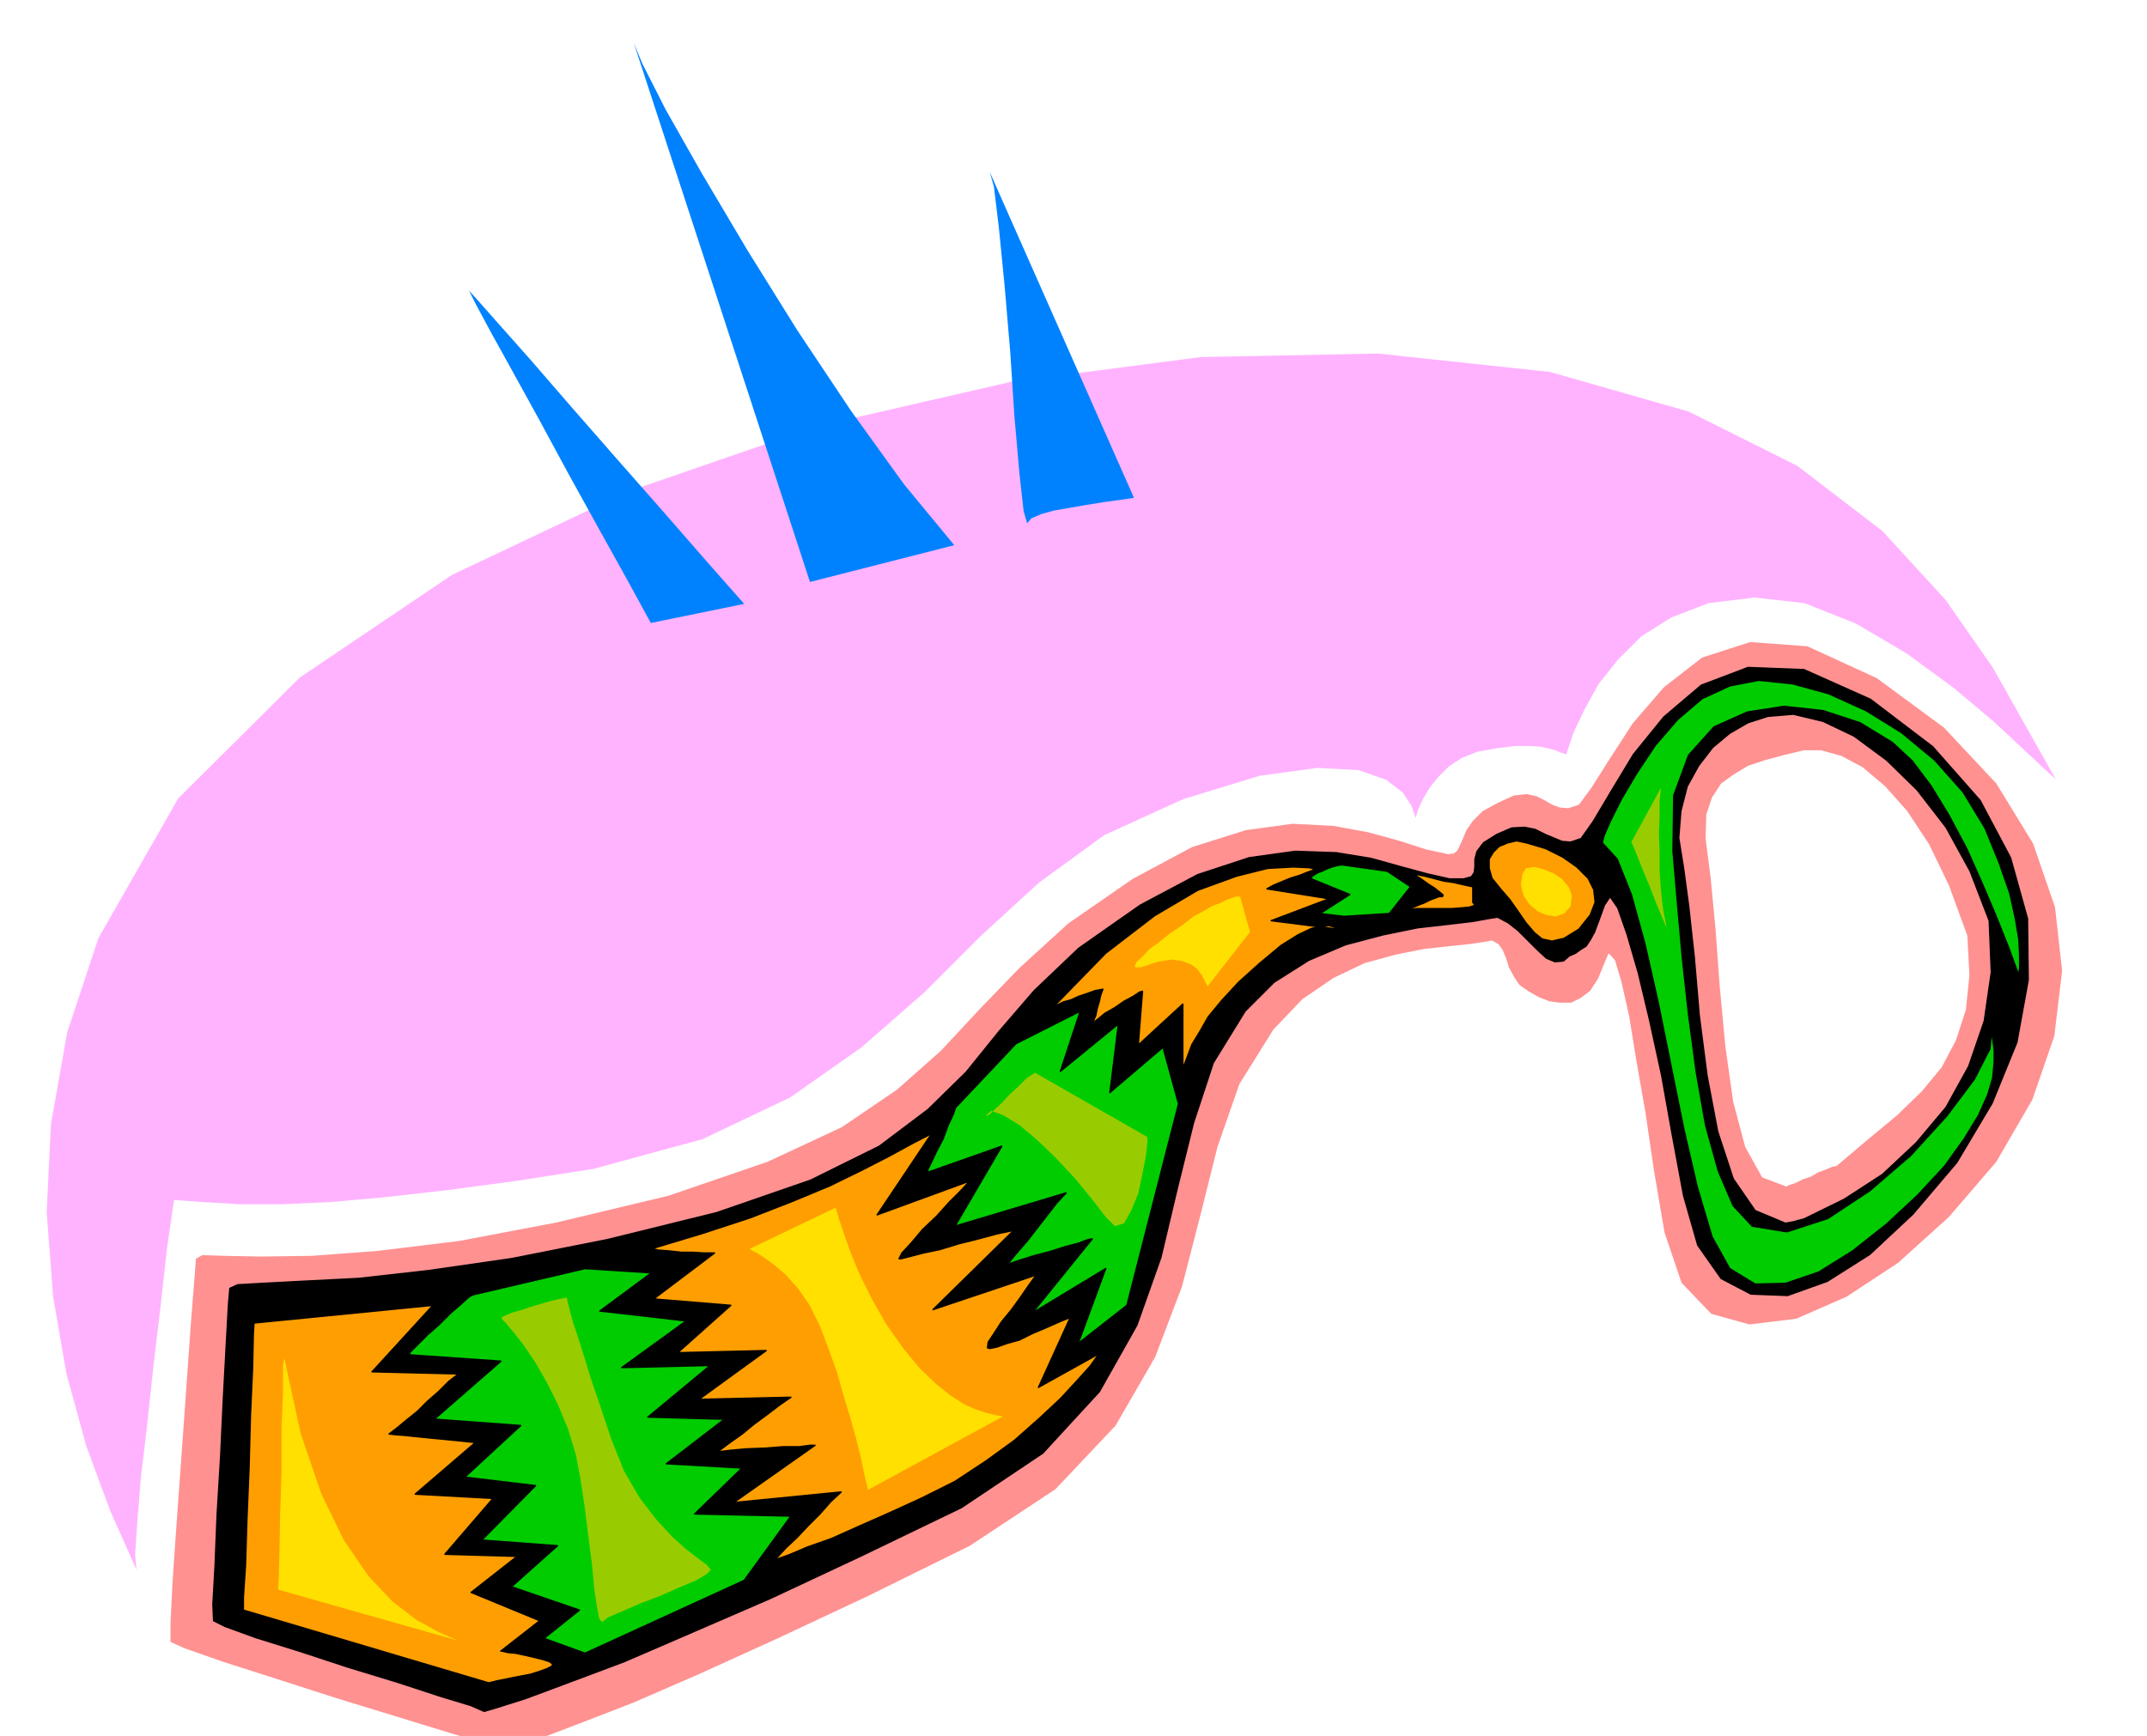
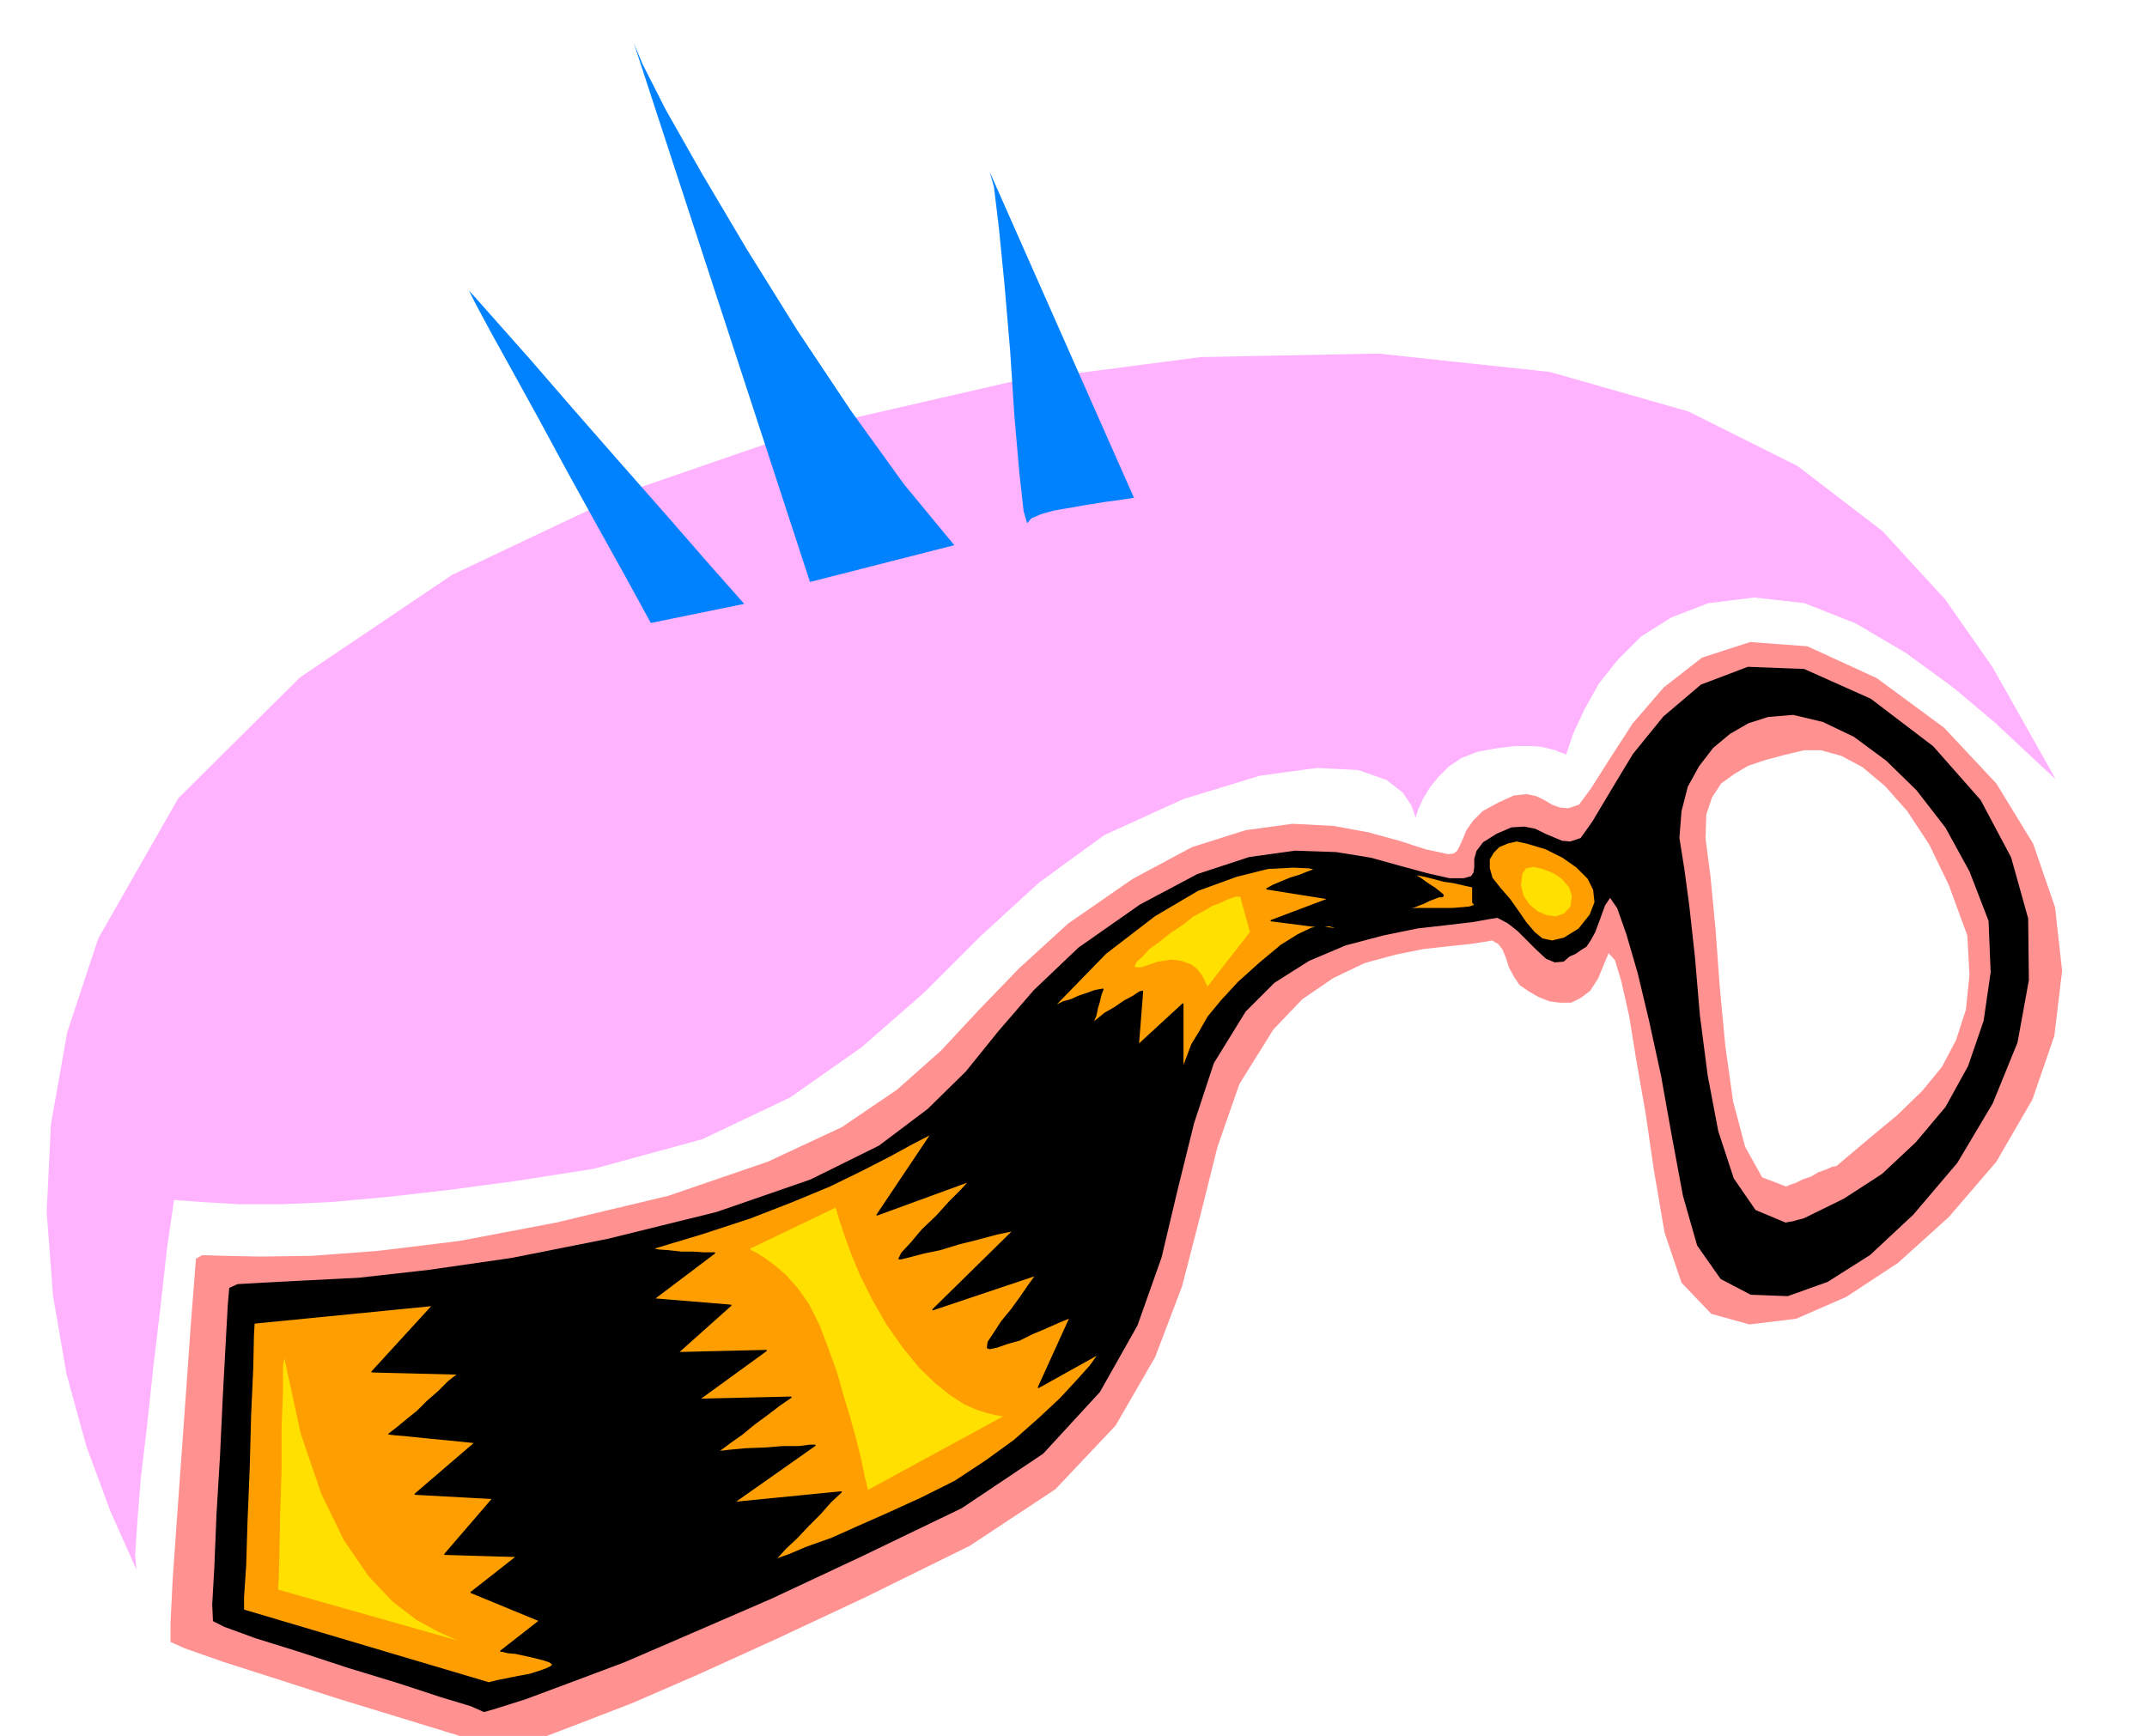
<svg xmlns="http://www.w3.org/2000/svg" width="490.455" height="396.673" fill-rule="evenodd" stroke-linecap="round" preserveAspectRatio="none" viewBox="0 0 3035 2455">
  <style>.pen2{stroke:#000;stroke-width:2;stroke-linejoin:round}.pen3{stroke:none}.brush7{fill:#ffe000}</style>
  <path d="m711 2474-21-7-53-16-75-23-85-26-87-28-75-24-54-19-20-9v-26l3-61 6-86 7-97 7-98 6-85 5-63 2-26 9-5 31 1 51 1 73-1 93-7 115-14 137-26 159-38 140-48 105-49 78-53 62-55 54-58 57-59 69-63 91-63 84-45 76-24 66-9 58 3 49 9 44 12 37 12 32 7 8-1 5-4 4-8 4-9 5-12 9-13 14-14 22-12 22-10 18-2 14 3 12 6 10 6 11 4 12 1 15-5 17-23 26-41 33-51 44-51 54-42 68-22 81 6 98 45 95 70 74 79 52 85 31 90 10 90-11 92-31 90-51 88-67 78-72 65-73 48-71 31-66 8-54-15-42-44-24-71-15-88-12-82-13-74-10-62-11-49-9-30-9-10-6 14-9 22-11 17-13 10-14 7h-16l-15-2-15-6-14-8-13-9-8-12-7-13-4-13-5-12-6-8-9-5-11 2-20 3-29 3-36 4-40 8-44 12-44 21-44 30-41 43-48 77-31 89-24 96-26 101-38 100-56 97-85 90-121 80-146 72-128 60-110 50-92 40-75 29-55 21-37 12-17 4zm1814-796 4-2 9-3 10-5 12-4 10-6 11-4 9-4 6-1 45-38 41-34 35-34 28-34 20-38 14-43 5-49-3-56-26-71-28-58-31-47-31-35-32-27-30-16-29-8h-24l-29 7-26 7-24 8-20 12-18 13-13 20-8 24-1 34 7 54 7 73 6 82 8 85 11 78 17 64 24 43 34 13z" style="stroke:none;fill:#ff9191" />
  <path d="M685 2420h-1l-18-8-43-13-61-20-69-21-70-23-61-19-44-16-16-8-1-23 3-53 3-74 5-83 4-85 4-74 3-55 2-23 11-5 35-2 57-3 79-4 98-11 118-17 136-27 154-38 133-46 97-48 69-52 54-53 46-57 50-58 63-60 87-61 81-43 73-24 65-9 58 2 49 8 43 12 37 10 31 7h20l11-3 4-6 1-8v-11l3-11 9-12 19-12 21-9 18-1 15 3 14 7 12 5 12 5 12 1 15-5 17-24 25-42 32-53 43-53 53-45 66-25 79 3 94 42 88 67 67 76 43 81 24 86 1 87-16 88-35 86-50 84-62 73-61 57-60 38-56 20-52-2-42-22-33-47-20-70-16-86-15-84-17-78-16-67-16-55-13-37-11-16-8 12-8 22-6 16-6 11-6 9-8 5-7 5-9 4-8 7-12 1-12-5-13-12-13-13-14-14-14-11-15-8-13 2-22 4-34 4-44 5-49 10-53 14-52 22-49 31-41 41-45 73-28 85-23 93-23 97-34 96-53 94-80 87-115 77-141 68-128 60-113 49-95 41-80 30-59 22-41 13-17 5zm1839-690 5-1 6-1 7-2 8-2 57-28 54-35 48-45 42-50 32-58 22-64 10-69-3-73-27-70-34-62-41-53-43-42-46-34-44-21-42-10-36 3-28 9-26 15-24 20-20 26-16 29-9 35-3 38 7 44 7 52 8 73 7 82 11 85 15 79 22 67 31 45 43 18z" class="pen2" style="fill:#000" />
  <path d="m359 1871-1 17-1 47-3 66-2 75-3 73-2 65-3 45v18l347 103 12-3 15-3 15-3 16-3 13-4 11-4 6-3 3-3-5-4-9-3-12-3-13-3-14-3-11-1-8-2h-2l55-43-97-40 65-51-102-3 68-79-110-6 85-73-19-2-20-2-21-2-20-2-19-2-13-1-9-1h-1l4-3 9-7 12-10 15-12 14-14 16-14 14-14 14-11-122-3 86-94-253 25zm562-105h1l9 2 14 1 18 2h17l15 1h15l-86 65 109 9-75 67 125-3-95 69 130-3-16 11-17 13-19 14-17 14-17 12-12 9-8 6-2 1 6-3 17-2 22-2 27-1 25-2h23l15-2h7l-115 81 152-15-15 14-15 17-17 17-16 17-15 14-11 12-7 7-1 2 6-5 17-6 26-11 34-12 38-17 43-19 46-21 48-24 44-29 40-29 35-31 30-28 24-26 18-20 10-14 5-5-88 49 45-99-17 7-18 8-19 8-18 9-18 5-14 5-10 2-3-1 1-8 8-12 11-17 14-17 13-18 11-16 8-11 3-4-146 49 114-112-24 5-26 7-28 7-26 8-24 5-19 5-12 3h-3l4-8 13-14 16-19 20-19 18-20 17-17 10-11 5-3-134 49 77-115-27 14-33 18-39 20-45 22-53 22-59 23-67 22-73 22zm569-343v-1l5-1 8-4 11-3 11-5 12-4 11-4 11-2-3 8-2 9-3 10-2 10-3 7-3 6-2 3v1l2-5 8-6 11-9 14-8 13-9 13-7 9-6 4-1-6 76 63-58v98l2-12 5-13 6-16 11-18 12-21 19-23 24-26 30-27 30-25 24-15 19-9 15-3 10-1 7 2 3 2 2 1-94-12 82-31-88-14 9-5 12-5 12-5 13-4 10-4 8-3 4-2h1l-10-2-22-1-36 2-44 11-55 20-61 36-69 53-73 75zm592-169-5-1-9-2-13-3-14-2-15-4-12-3-10-2-4 1 6 3 7 5 7 5 8 5 5 4 5 4 2 2-1 2h-5l-5 2-8 3-8 4-8 3-7 3-5 1-2 2 13-1h49l13-1 11-1 6-2 2-1-3-4v-23 1zm76-62-14-3-13 3-12 5-8 8-6 10v13l4 14 12 15 13 15 12 17 11 16 12 14 11 9 14 3 17-4 21-13 16-20 7-18-2-18-8-16-16-16-20-14-24-12-27-8z" class="pen2" style="fill:#ff9e00" />
-   <path d="m669 1831-6 3-11 10-15 13-16 16-17 15-14 14-10 10-2 4 130 9-94 82 122 9-79 73 100 12-76 77 107 8-65 58 96 33-50 40 58 21 225-103 66-91-136-3 67-65-107-6 82-63-108-3 88-73-125 3 91-66-122-14 73-54-94-6-158 37zm684-267-2 2-4 11-7 15-7 19-9 17-7 15-5 10-1 5 105-37-66 113 157-47-13 14-14 18-14 18-14 18-13 15-10 12-6 7-1 2 5-4 15-5 19-6 23-6 22-7 19-5 13-5 6-1-85 105 104-63-39 106 69-54 73-285-22-80-75 64 12-97-82 67 28-85-91 46-83 88zm501-321v-3l4-3 5-3 6-2 6-3 8-3 7-2 7-1 64 9 33 22-30 38-64 4-34-4 42-27-54-22zm411-51 2-9 9-21 16-32 22-37 26-39 31-36 35-30 39-18 41-8 48 5 51 14 53 24 50 31 47 39 40 45 31 51 20 49 15 43 8 36 5 30 1 22v17l-1 9v3l-15-41-18-45-20-47-21-47-25-47-25-41-27-36-28-26-46-28-52-17-55-6-52 8-47 21-36 40-21 57-1 79 6 70 7 79 9 82 11 82 13 74 18 65 21 49 27 29 49 8 58-19 59-39 58-50 51-56 39-52 22-43 2-24 2 11 2 15v17l-2 22-7 24-13 29-20 33-28 39-38 41-44 41-48 38-48 30-47 16-43 1-36-22-25-45-21-71-19-82-18-89-18-89-19-84-19-69-20-50-21-23z" class="pen2" style="fill:#0c0" />
  <path d="m193 2220-2-21 3-45 5-63 9-76 9-84 10-84 9-81 10-69 41 3 51 3h60l69-3 78-7 88-10 97-13 109-17 154-42 124-59 101-71 88-77 80-80 83-76 92-67 112-51 108-33 81-11 58 3 40 14 23 18 12 18 5 14 1 4 4-13 7-15 9-15 12-15 15-15 18-12 23-9 28-5 25-3h21l15 1 13 3 8 2 6 3 4 1 5 2 10-30 16-34 20-36 27-34 33-33 43-27 52-20 65-8 71 8 73 29 71 42 67 49 57 48 46 43 30 28 11 10-40-71-49-87-67-96-89-97-120-92-154-77-196-56-243-26-251 5-268 35-274 63-267 92-249 118-215 145-172 171-113 198-44 133-23 130-6 124 9 119 19 110 28 102 34 92 37 83z" class="pen3" style="fill:#ffb3ff" />
  <path d="m896 61 249 762 204-52-71-86-75-104-76-114-71-114-64-108-51-90-33-65-12-29zM663 411l10 11 31 35 47 53 58 67 63 72 66 75 61 70 53 60-132 27-35-64-40-72-42-76-40-74-38-69-31-56-22-41-9-18zm736-168 6 21 7 58 8 81 8 94 6 92 7 80 6 54 5 17 6-7 14-6 18-5 23-4 23-4 25-4 22-3 20-3-204-461z" class="pen3" style="fill:#0082ff" />
  <path d="m402 1921-2 10v37l-2 52v61l-2 60-1 54-1 38-1 15 254 72-27-12-31-17-34-26-34-36-35-51-32-66-29-85-23-106zm658-155 2 2 8 4 11 7 15 11 15 13 17 19 16 23 15 30 12 32 12 33 9 32 10 33 8 29 7 28 5 24 5 21 191-104-12-2-12-3-15-5-16-7-20-13-20-16-23-22-23-28-24-34-20-35-17-34-13-31-10-28-7-21-4-14-1-2-121 58zm553-398h-8l-1-2 3-6 8-7 10-11 14-10 15-12 18-12 15-12 15-8 12-7 11-4 8-4 8-3 6-2h6l14 50-60 77-4-8-4-8-7-9-8-6-13-5-15-2-19 3-24 8z" class="pen3 brush7" />
-   <path d="m710 1866 5 5 11 13 14 18 17 25 16 28 16 32 14 34 11 36 7 37 6 41 5 40 5 39 3 33 4 26 3 16 4 5 9-7 19-8 25-11 29-11 27-12 24-10 15-9 6-6-6-7-12-9-17-13-20-18-23-25-23-30-22-38-18-45-16-48-13-38-10-33-8-25-7-21-4-15-3-12-2-8-15 3-15 4-17 5-15 5-14 4-10 4-6 3 1 3zm684-289 7-6 17 6 23 14 26 22 26 25 27 29 23 28 20 26 13 13 13-4 10-18 10-24 6-28 5-26 2-19v-7l-159-91-12 8-12 12-12 11-11 12-10 9-7 7-5 2v-1zm962-265-2-4-5-12-8-19-8-21-10-24-8-20-6-15-3-6 42-77-2 18v22l-1 24 1 27v27l2 28 3 26 5 26z" class="pen3" style="fill:#9c0" />
  <path d="m2152 1236 5-8 11-2 13 3 15 6 12 8 10 12 4 12-2 15-9 10-12 4-13-2-12-5-12-10-8-12-4-15 2-16z" class="pen3 brush7" />
</svg>